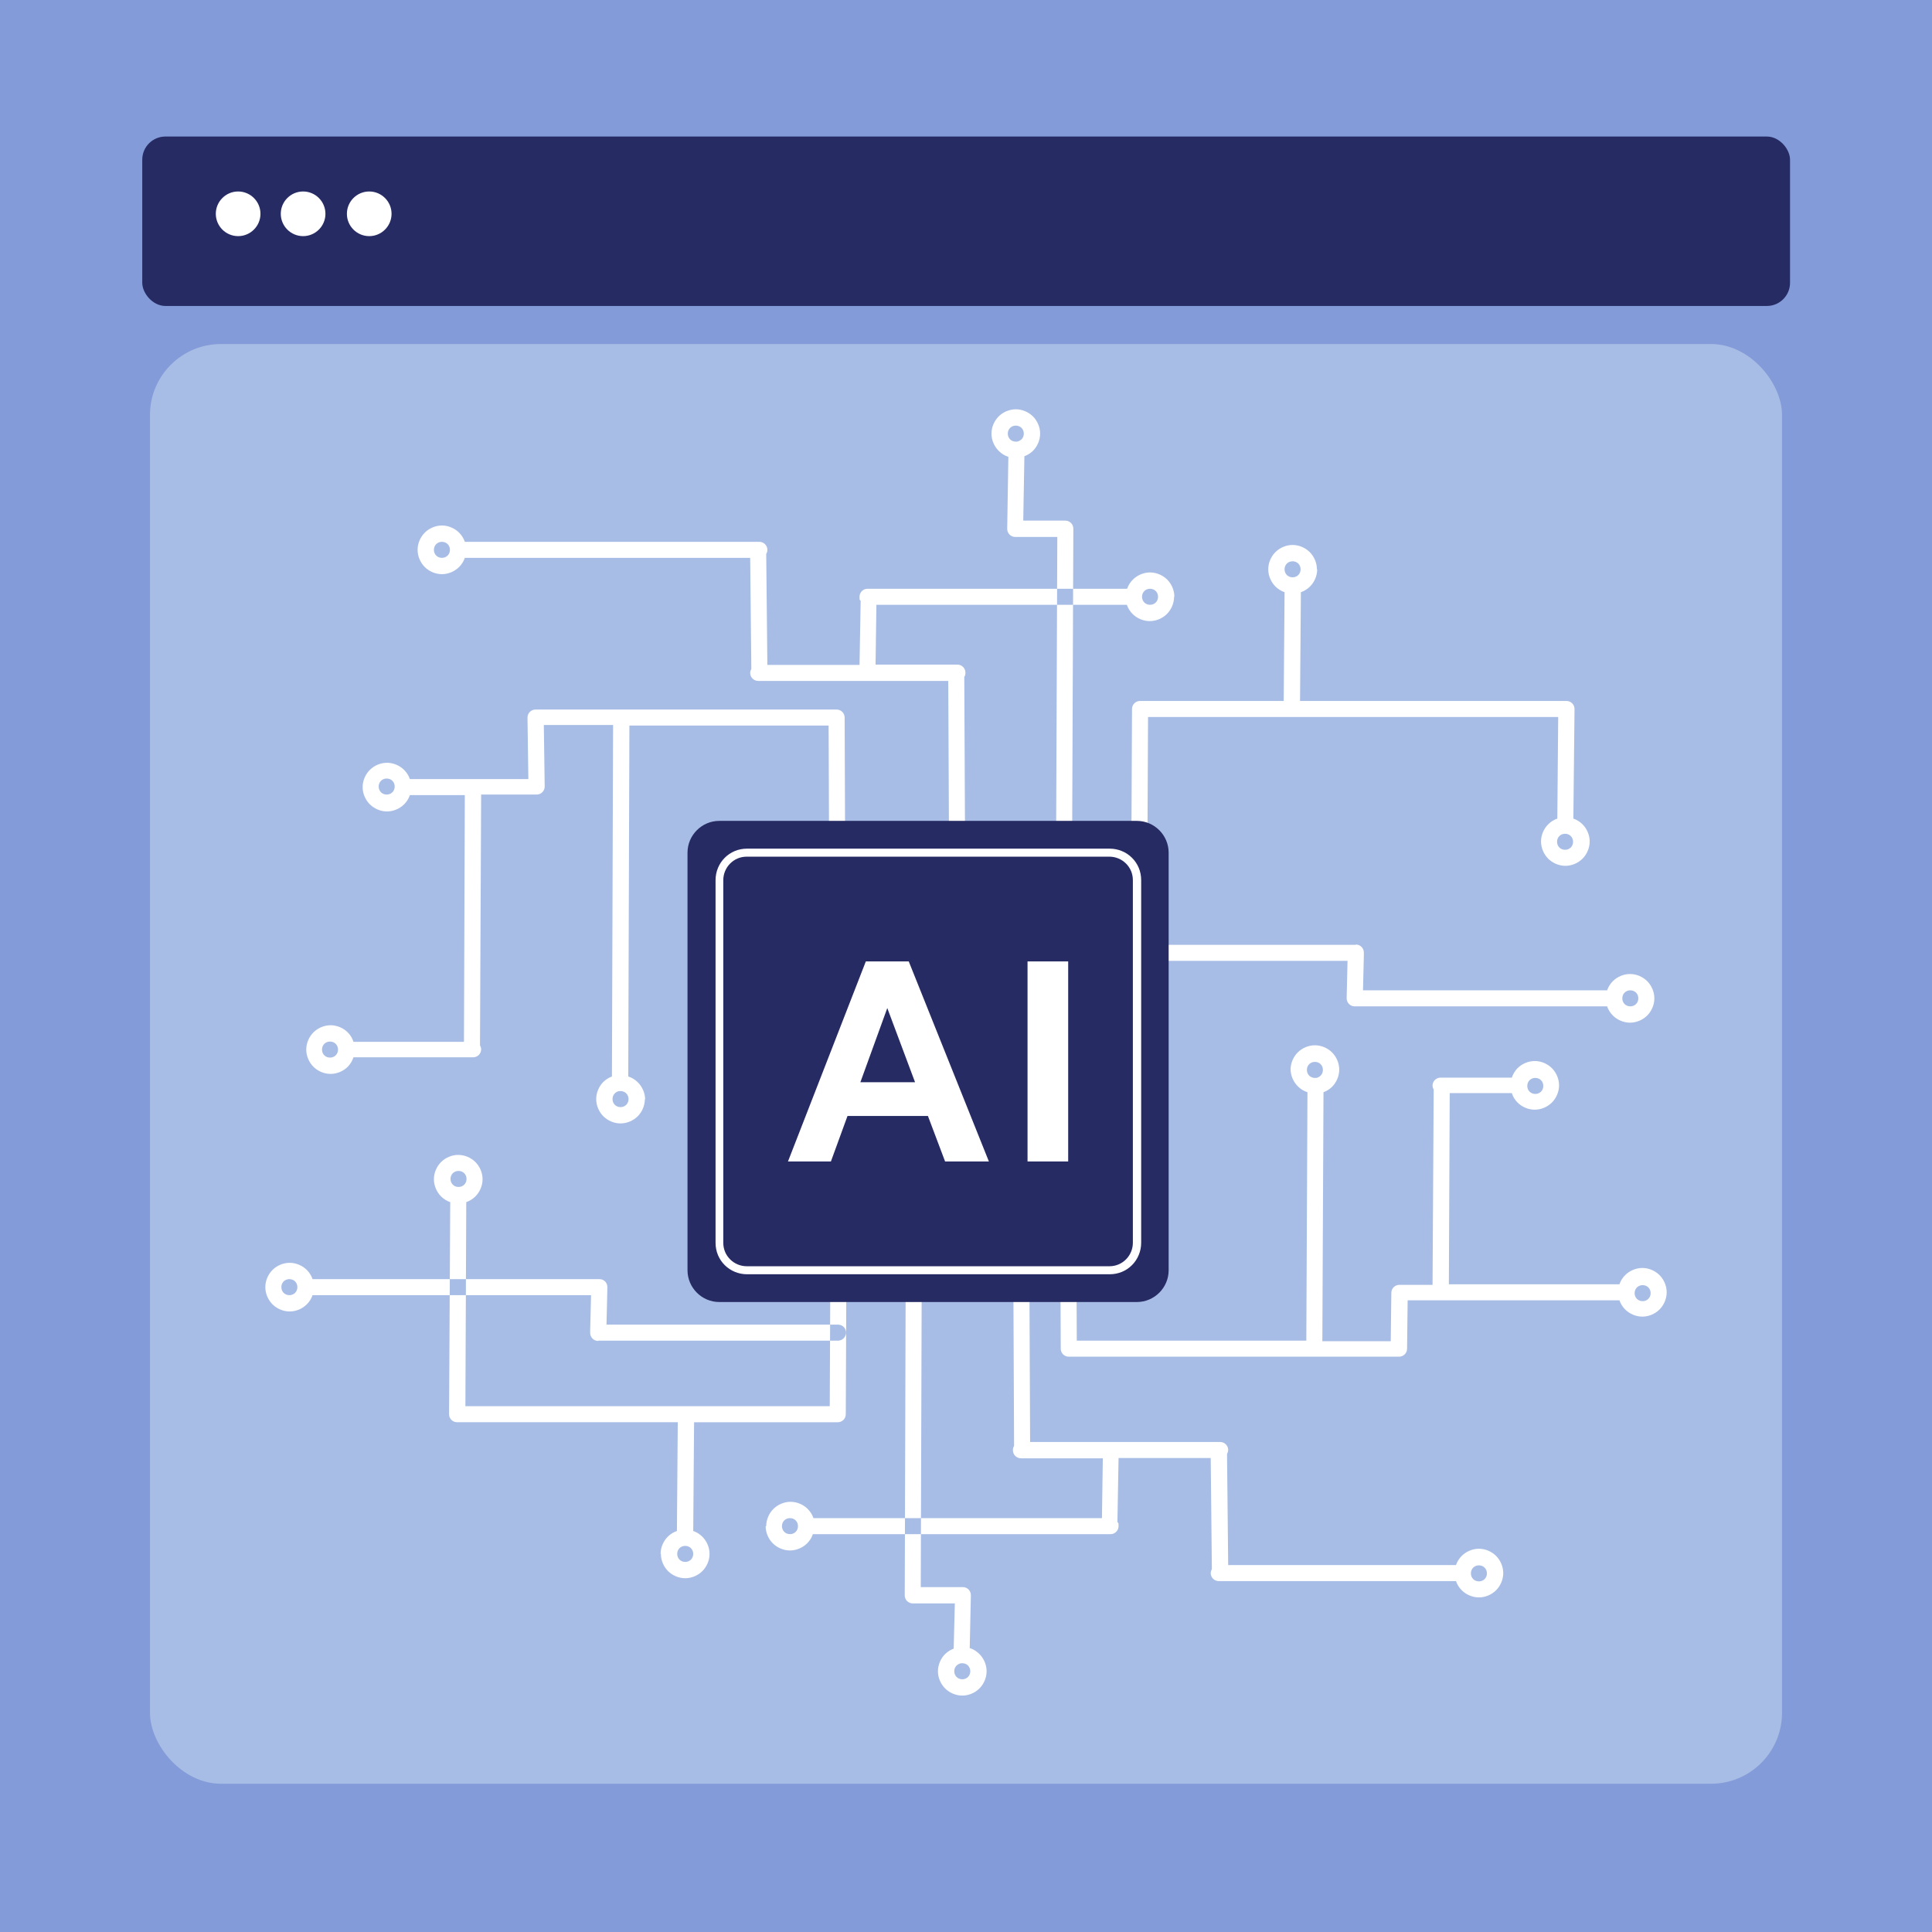
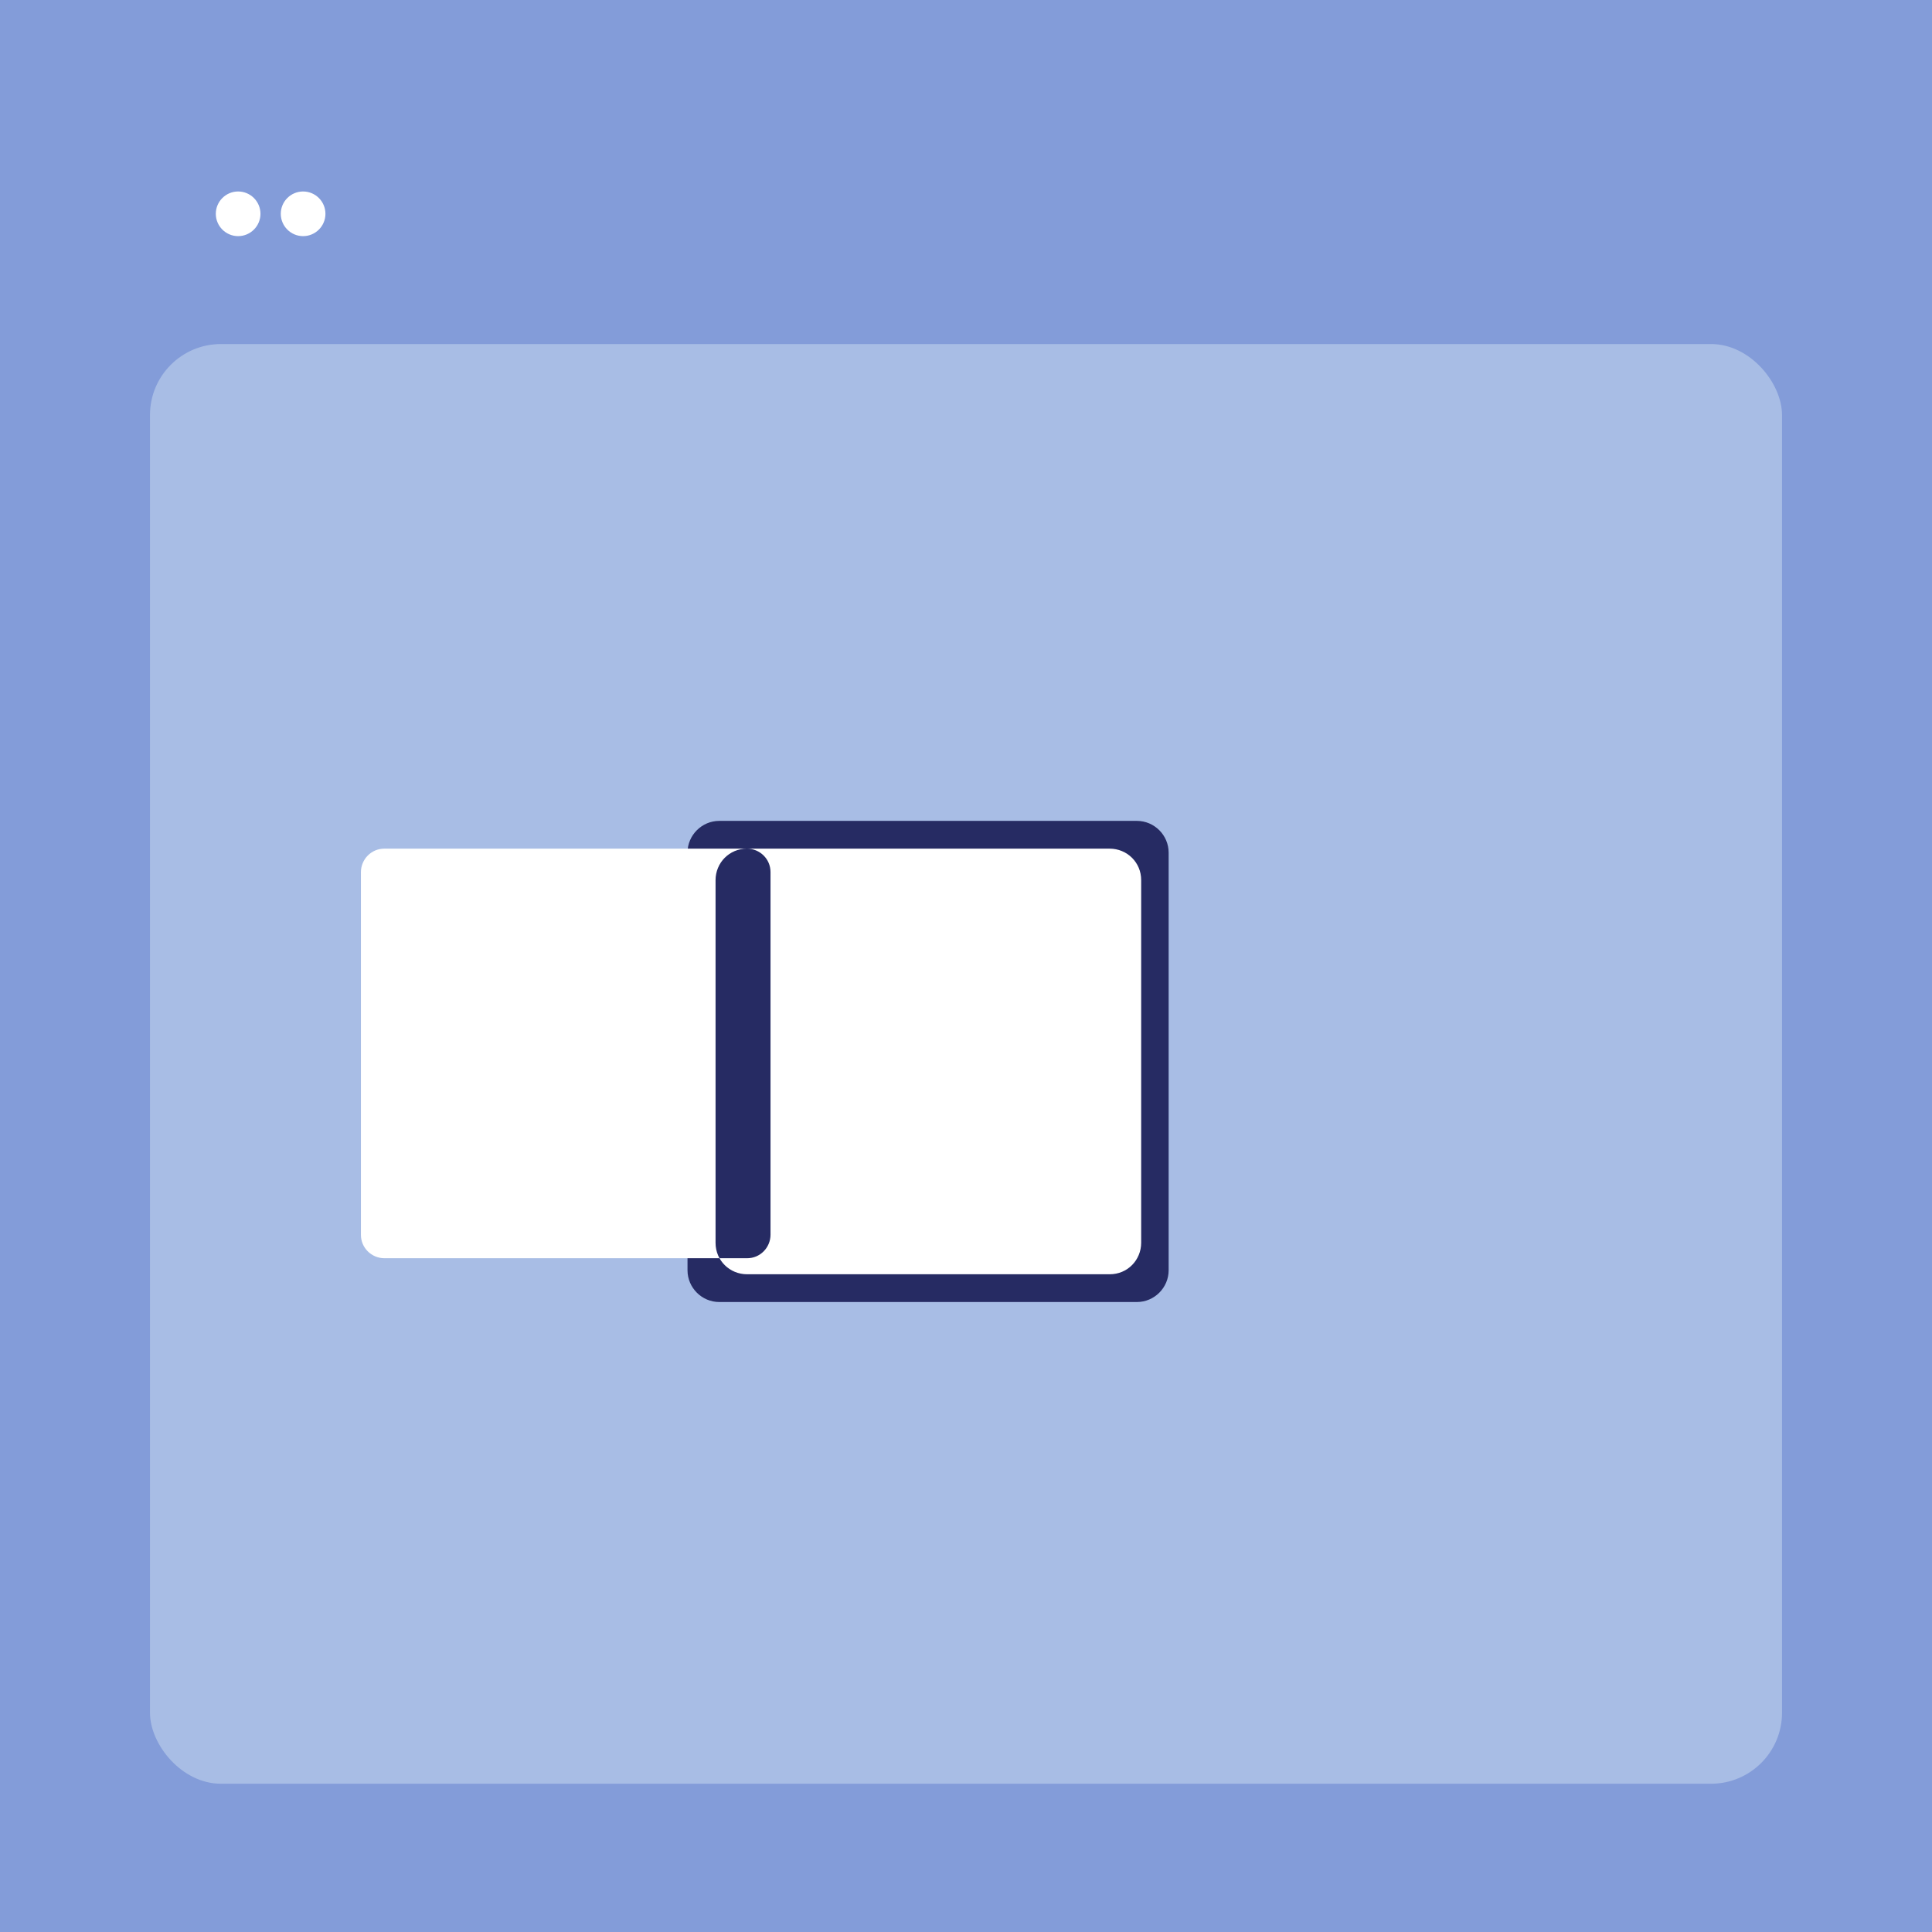
<svg xmlns="http://www.w3.org/2000/svg" id="Layer_1" version="1.1" viewBox="0 0 675 675">
  <defs>
    <style>
      .st0 {
        fill: #fff;
        fill-rule: evenodd;
      }

      .st1 {
        fill: #839cd9;
      }

      .st2 {
        fill: #262b63;
      }

      .st3 {
        fill: #a8bde5;
      }
    </style>
  </defs>
  <rect class="st1" x="-79" y="-96.5" width="832.9" height="868" />
  <g>
    <g>
-       <rect class="st2" x="49.7" y="47.7" width="575.7" height="59.2" rx="8.1" ry="8.1" />
-       <path class="st0" d="M129,82.5c-4.3,0-7.8-3.5-7.8-7.8,0-4.3,3.5-7.8,7.8-7.8s7.8,3.5,7.8,7.8c0,4.3-3.5,7.8-7.8,7.8Z" />
      <path class="st0" d="M105.9,82.5c-4.3,0-7.8-3.5-7.8-7.8s3.5-7.8,7.8-7.8,7.8,3.5,7.8,7.8c0,4.3-3.5,7.8-7.8,7.8Z" />
      <path class="st0" d="M83.2,82.5c-4.3,0-7.8-3.5-7.8-7.8,0-4.3,3.5-7.8,7.8-7.8s7.8,3.5,7.8,7.8c0,4.3-3.5,7.8-7.8,7.8Z" />
    </g>
    <rect class="st3" x="52.4" y="120.2" width="570.2" height="503" rx="24.8" ry="24.8" />
    <g>
-       <path class="st0" d="M473.7,330c1.6,0,2.8,1.3,2.8,2.8s0,.3,0,.5c0,.2,0,.3,0,.5l-.3,12.2h85.3c.4-1.2,1.1-2.3,2-3.2,1.5-1.5,3.7-2.5,6-2.5s4.5,1,6,2.5c1.5,1.5,2.5,3.7,2.5,6s-1,4.5-2.5,6-3.7,2.5-6,2.5-4.5-1-6-2.5c-.9-.9-1.6-2-2-3.2h-88.2c-1.6,0-2.8-1.3-2.8-2.8s0-.2,0-.3l.3-12.8h-71c-1.6,0-2.8-1.3-2.8-2.8s1.3-2.8,2.8-2.8h73.9ZM209,468.5c-1.6,0-2.8-1.3-2.8-2.8s0-.3,0-.5c0-.2,0-.3,0-.5l.3-12.2h-97.3c-.4,1.2-1.1,2.3-2,3.2-1.5,1.5-3.7,2.5-6,2.5s-4.5-1-6-2.5c-1.5-1.5-2.5-3.7-2.5-6s1-4.5,2.5-6c1.5-1.5,3.7-2.5,6-2.5s4.5,1,6,2.5c.9.9,1.6,2,2,3.2h100.2c1.6,0,2.8,1.2,2.8,2.8s0,.2,0,.3l-.3,12.8h80.9c1.6,0,2.8,1.3,2.8,2.8s-1.3,2.8-2.8,2.8h-83.8ZM450.9,373.7c0-2.3,1-4.5,2.5-6,1.5-1.5,3.7-2.5,6-2.5s4.5,1,6,2.5c1.5,1.5,2.5,3.7,2.5,6s-1,4.5-2.5,6c-.8.8-1.9,1.5-3,1.9l-.4,87h23.9l.2-16.6c0,0,0-.2,0-.3,0-1.6,1.3-2.8,2.8-2.8h11.6l.4-68.2c-.2-.4-.4-.9-.4-1.4,0-1.6,1.3-2.8,2.8-2.8h24.2c.2,0,.5,0,.7,0,.4-1.2,1.1-2.4,2-3.3,1.5-1.5,3.7-2.5,6-2.5s4.5,1,6,2.5c1.5,1.5,2.5,3.7,2.5,6s-1,4.5-2.5,6c-1.5,1.5-3.7,2.5-6,2.5s-4.5-1-6-2.5c-.9-.9-1.6-2-2-3.3-.2,0-.5,0-.7,0h-21l-.3,66.8h59.6c.4-1.2,1.1-2.3,2-3.2,1.5-1.5,3.7-2.5,6-2.5s4.5,1,6,2.5c1.5,1.5,2.5,3.7,2.5,6s-1,4.5-2.5,6c-1.5,1.5-3.7,2.5-6,2.5s-4.5-1-6-2.5c-.9-.9-1.6-2-2-3.2h-74l-.2,16.6c0,0,0,.2,0,.3,0,1.6-1.3,2.8-2.8,2.8h-115.4c-1.6,0-2.8-1.3-2.8-2.8s0-.2,0-.2l-.4-93.1c0-1.6,1.3-2.8,2.8-2.8s2.8,1.3,2.8,2.8l.4,90.5h80.2l.4-86.8c-1.3-.4-2.4-1.1-3.4-2.1-1.5-1.5-2.5-3.7-2.5-6h0ZM457.4,371.8c-.5.5-.8,1.2-.8,2s.3,1.5.8,2c.4.4,1,.7,1.7.8.2,0,.3,0,.5,0,0,0,.2,0,.3,0,.6-.1,1.1-.4,1.5-.8.5-.5.8-1.2.8-2s-.3-1.5-.8-2c-.5-.5-1.2-.8-2-.8s-1.5.3-2,.8h0ZM534.4,377.4c-.5.5-.8,1.2-.8,2s.3,1.5.8,2c.5.5,1.2.8,2,.8s1.5-.3,2-.8c.5-.5.8-1.2.8-2s-.3-1.5-.8-2c-.5-.5-1.2-.8-2-.8s-1.5.3-2,.8h0ZM267.5,533.2c0,2.3,1,4.5,2.5,6,1.5,1.5,3.7,2.5,6,2.5s4.5-1,6-2.5c.9-.9,1.6-2,2-3.2h104c1.6,0,2.8-1.3,2.8-2.8s-.1-1-.4-1.4l.4-22.4h32.2l.4,38.8c-.2.4-.4.9-.4,1.4,0,1.6,1.3,2.8,2.8,2.8h82.9c.4,1.2,1.1,2.3,2,3.2,1.5,1.5,3.7,2.5,6,2.5s4.5-1,6-2.5c1.5-1.5,2.5-3.7,2.5-6s-1-4.5-2.5-6c-1.5-1.5-3.7-2.5-6-2.5s-4.5,1-6,2.5c-.9.9-1.6,2-2,3.2h-79.6l-.4-38.8c.2-.4.4-.9.4-1.4,0-1.6-1.3-2.8-2.8-2.8h-66.4l-.4-90.5c0-1.6-1.3-2.8-2.8-2.8s-2.8,1.3-2.8,2.8l.4,91.9c-.3.4-.4.9-.4,1.5,0,1.6,1.3,2.8,2.8,2.8h28.6l-.3,20.9h-100.8c-.4-1.2-1.1-2.3-2-3.2-1.5-1.5-3.7-2.5-6-2.5s-4.5,1-6,2.5c-1.5,1.5-2.5,3.7-2.5,6h0ZM274,531.2c.5-.5,1.2-.8,2-.8s1.5.3,2,.8c.5.5.8,1.2.8,2s-.3,1.5-.8,2c-.5.5-1.2.8-2,.8s-1.5-.3-2-.8c-.5-.5-.8-1.2-.8-2s.3-1.5.8-2h0ZM230.9,542.9c0,2.3,1,4.5,2.5,6,1.5,1.5,3.7,2.5,6,2.5s4.5-1,6-2.5c1.5-1.5,2.5-3.7,2.5-6s-1-4.5-2.5-6c-.9-.9-2-1.6-3.2-2l.3-38h50.2c1.6,0,2.8-1.3,2.8-2.8s0-.2,0-.2l.4-93.1c0-1.6-1.3-2.8-2.8-2.8s-2.8,1.3-2.8,2.8l-.4,90.5h-127.3l.3-70.8c0-.2,0-.3,0-.5,1.2-.4,2.3-1.1,3.2-2,1.5-1.5,2.5-3.7,2.5-6s-1-4.5-2.5-6c-1.5-1.5-3.7-2.5-6-2.5s-4.5,1-6,2.5c-1.5,1.5-2.5,3.7-2.5,6s1,4.5,2.5,6c.9.9,2,1.6,3.2,2,0,.1,0,.3,0,.4l-.4,73.4c0,0,0,.2,0,.3,0,1.6,1.3,2.8,2.8,2.8h77.1l-.3,38c-1.2.4-2.3,1.1-3.2,2-1.5,1.5-2.5,3.7-2.5,6h0ZM237.4,540.9c.5-.5,1.2-.8,2-.8s1.5.3,2,.8c.5.5.8,1.2.8,2s-.3,1.5-.8,2c-.5.5-1.2.8-2,.8s-1.5-.3-2-.8c-.5-.5-.8-1.2-.8-2s.3-1.5.8-2h0ZM99.1,447.7c-.5.5-.8,1.2-.8,2s.3,1.5.8,2c.5.5,1.2.8,2,.8s1.5-.3,2-.8.8-1.2.8-2-.3-1.5-.8-2c-.5-.5-1.2-.8-2-.8s-1.5.3-2,.8h0ZM158.2,409.9c.5-.5,1.2-.8,2-.8s1.5.3,2,.8c.5.5.8,1.2.8,2s-.3,1.5-.8,2c-.5.5-1.2.8-2,.8s-1.5-.3-2-.8c-.5-.5-.8-1.2-.8-2s.3-1.5.8-2h0ZM571.9,449.8c-.5.5-.8,1.2-.8,2s.3,1.5.8,2c.5.5,1.2.8,2,.8s1.5-.3,2-.8c.5-.5.8-1.2.8-2s-.3-1.5-.8-2c-.5-.5-1.2-.8-2-.8s-1.5.3-2,.8h0ZM514.7,547.7c.5-.5,1.2-.8,2-.8s1.5.3,2,.8c.5.5.8,1.2.8,2s-.3,1.5-.8,2c-.5.5-1.2.8-2,.8s-1.5-.3-2-.8c-.5-.5-.8-1.2-.8-2s.3-1.5.8-2h0ZM327.7,583.9c0-2.3,1-4.5,2.5-6,.8-.8,1.9-1.5,3-1.9l.4-15.8h-14.7c-1.6,0-2.8-1.3-2.8-2.8s0-.2,0-.3l.4-133.9c0-1.6,1.3-2.8,2.8-2.8s2.8,1.3,2.8,2.8l-.4,131.3h14.7c1.6,0,2.8,1.3,2.8,2.8s0,.2,0,.3l-.4,18.2c1.3.4,2.4,1.1,3.4,2.1,1.5,1.5,2.5,3.7,2.5,6s-1,4.5-2.5,6c-1.5,1.5-3.7,2.5-6,2.5s-4.5-1-6-2.5c-1.5-1.5-2.5-3.7-2.5-6h0ZM334.2,581.9c-.5.5-.8,1.2-.8,2s.3,1.5.8,2c.5.5,1.2.8,2,.8s1.5-.3,2-.8c.5-.5.8-1.2.8-2s-.3-1.5-.8-2c-.5-.5-1.2-.8-2-.8,0,0-.1,0-.2,0h0c-.7,0-1.3.4-1.8.8h0ZM225.3,384c0,2.3-1,4.5-2.5,6-1.5,1.5-3.7,2.5-6,2.5s-4.5-1-6-2.5c-1.5-1.5-2.5-3.7-2.5-6s1-4.5,2.5-6c.8-.8,1.9-1.5,3-1.9l.4-122.8h-24.2l.3,21.2c0,0,0,.2,0,.3,0,1.6-1.3,2.8-2.8,2.8h-19.4l-.4,87.6c.2.4.4.9.4,1.4,0,1.6-1.3,2.8-2.8,2.8h-41.1c-.2,0-.5,0-.7,0-.4,1.2-1.1,2.4-2,3.3-1.5,1.5-3.7,2.5-6,2.5s-4.5-1-6-2.5c-1.5-1.5-2.5-3.7-2.5-6s1-4.5,2.5-6c1.5-1.5,3.7-2.5,6-2.5s4.5,1,6,2.5c.9.9,1.6,2,2,3.3.2,0,.5,0,.7,0h37.9l.3-86.2h-19.2c-.4,1.2-1.1,2.3-2,3.2-1.5,1.5-3.7,2.5-6,2.5s-4.5-1-6-2.5c-1.5-1.5-2.5-3.7-2.5-6s1-4.5,2.5-6c1.5-1.5,3.7-2.5,6-2.5s4.5,1,6,2.5c.9.9,1.6,2,2,3.2h41.4l-.3-21.2c0,0,0-.2,0-.3,0-1.6,1.3-2.8,2.8-2.8h105.2c1.6,0,2.8,1.3,2.8,2.8s0,.2,0,.2l.4,108c0,1.6-1.3,2.8-2.8,2.8s-2.8-1.3-2.8-2.8l-.4-105.4h-69.6l-.4,122.6c1.3.4,2.4,1.1,3.4,2.1,1.5,1.5,2.5,3.7,2.5,6h0ZM218.8,386c.5-.5.8-1.2.8-2s-.3-1.5-.8-2c-.4-.4-1-.7-1.7-.8-.2,0-.3,0-.5,0-.1,0-.2,0-.3,0-.6.1-1.1.4-1.5.8-.5.5-.8,1.2-.8,2s.3,1.5.8,2,1.2.8,2,.8,1.5-.3,2-.8h0ZM117.3,368.7c.5-.5.8-1.2.8-2s-.3-1.5-.8-2c-.5-.5-1.2-.8-2-.8s-1.5.3-2,.8c-.5.5-.8,1.2-.8,2s.3,1.5.8,2c.5.5,1.2.8,2,.8s1.5-.3,2-.8h0ZM410.3,208.5c0-2.3-1-4.5-2.5-6-1.5-1.5-3.7-2.5-6-2.5s-4.5,1-6,2.5c-.9.9-1.6,2-2,3.2h-90.7c-1.6,0-2.8,1.3-2.8,2.8s.1,1,.4,1.4l-.4,22.4h-32.2l-.4-38.8c.3-.4.4-.9.4-1.4,0-1.6-1.3-2.8-2.8-2.8h-102.9c-.4-1.2-1.1-2.3-2-3.2-1.5-1.5-3.7-2.5-6-2.5s-4.5,1-6,2.5c-1.5,1.5-2.5,3.7-2.5,6s1,4.5,2.5,6c1.5,1.5,3.7,2.5,6,2.5s4.5-1,6-2.5c.9-.9,1.6-2,2-3.2h99.7l.4,38.8c-.2.4-.4.9-.4,1.4,0,1.6,1.3,2.8,2.8,2.8h66.4l.4,85.5c0,1.6,1.3,2.8,2.8,2.8s2.8-1.3,2.8-2.8l-.4-86.9c.3-.4.4-.9.4-1.5,0-1.6-1.3-2.8-2.8-2.8h-28.6l.3-20.9h87.5c.4,1.2,1.1,2.3,2,3.2,1.5,1.5,3.7,2.5,6,2.5s4.5-1,6-2.5c1.5-1.5,2.5-3.7,2.5-6h0ZM403.8,210.5c-.5.5-1.2.8-2,.8s-1.5-.3-2-.8c-.5-.5-.8-1.2-.8-2s.3-1.5.8-2c.5-.5,1.2-.8,2-.8s1.5.3,2,.8c.5.5.8,1.2.8,2s-.3,1.5-.8,2h0ZM460.1,198.9c0-2.3-1-4.5-2.5-6-1.5-1.5-3.7-2.5-6-2.5s-4.5,1-6,2.5c-1.5,1.5-2.5,3.7-2.5,6s1,4.5,2.5,6c.9.9,2,1.6,3.2,2l-.3,38h-50.2c-1.6,0-2.8,1.3-2.8,2.8s0,.2,0,.2l-.4,88.1c0,1.6,1.3,2.8,2.8,2.8s2.8-1.3,2.8-2.8l.4-85.5h143.3l-.3,35c0,.2,0,.3,0,.5-1.2.4-2.3,1.1-3.2,2-1.5,1.5-2.5,3.7-2.5,6s1,4.5,2.5,6c1.5,1.5,3.7,2.5,6,2.5s4.5-1,6-2.5c1.5-1.5,2.5-3.7,2.5-6s-1-4.5-2.5-6c-.9-.9-2-1.6-3.2-2,0-.1,0-.3,0-.4l.4-37.6c0,0,0-.2,0-.3,0-1.6-1.3-2.8-2.8-2.8h-93.1l.3-38c1.2-.4,2.3-1.1,3.2-2,1.5-1.5,2.5-3.7,2.5-6h0ZM453.6,200.9c-.5.5-1.2.8-2,.8s-1.5-.3-2-.8c-.5-.5-.8-1.2-.8-2s.3-1.5.8-2c.5-.5,1.2-.8,2-.8s1.5.3,2,.8c.5.5.8,1.2.8,2s-.3,1.5-.8,2h0ZM571.6,350.8c.5-.5.8-1.2.8-2s-.3-1.5-.8-2c-.5-.5-1.2-.8-2-.8s-1.5.3-2,.8c-.5.5-.8,1.2-.8,2s.3,1.5.8,2c.5.5,1.2.8,2,.8s1.5-.3,2-.8h0ZM548.8,296.1c-.5.5-1.2.8-2,.8s-1.5-.3-2-.8c-.5-.5-.8-1.2-.8-2s.3-1.5.8-2c.5-.5,1.2-.8,2-.8s1.5.3,2,.8c.5.5.8,1.2.8,2s-.3,1.5-.8,2h0ZM137.1,276.8c.5-.5.8-1.2.8-2s-.3-1.5-.8-2c-.5-.5-1.2-.8-2-.8s-1.5.3-2,.8c-.5.5-.8,1.2-.8,2s.3,1.5.8,2c.5.5,1.2.8,2,.8s1.5-.3,2-.8h0ZM156.4,194.1c-.5.5-1.2.8-2,.8s-1.5-.3-2-.8-.8-1.2-.8-2,.3-1.5.8-2c.5-.5,1.2-.8,2-.8s1.5.3,2,.8c.5.5.8,1.2.8,2s-.3,1.5-.8,2h0ZM363.4,151.5c0,2.3-1,4.5-2.5,6-.8.8-1.9,1.5-3,1.9l-.4,22.5h14.7c1.6,0,2.8,1.3,2.8,2.8s0,.2,0,.3l-.4,103.9c0,1.6-1.3,2.8-2.8,2.8s-2.8-1.3-2.8-2.8l.4-101.3h-14.7c-1.6,0-2.8-1.3-2.8-2.8s0-.2,0-.3l.4-24.9c-1.3-.4-2.4-1.1-3.4-2.1-1.5-1.5-2.5-3.7-2.5-6s1-4.5,2.5-6c1.5-1.5,3.7-2.5,6-2.5s4.5,1,6,2.5c1.5,1.5,2.5,3.7,2.5,6h0ZM356.9,153.5c.5-.5.8-1.2.8-2s-.3-1.5-.8-2c-.5-.5-1.2-.8-2-.8s-1.5.3-2,.8c-.5.5-.8,1.2-.8,2s.3,1.5.8,2c.5.5,1.2.8,2,.8,0,0,.1,0,.2,0h0c.7,0,1.3-.4,1.8-.8Z" />
      <path class="st2" d="M251.3,286.8h145.9c6.1,0,11.1,5,11.1,11.1v145.9c0,6.1-5,11.1-11.1,11.1h-145.9c-6.1,0-11.1-5-11.1-11.1v-145.9c0-6.1,5-11.1,11.1-11.1Z" />
-       <path class="st0" d="M261,296.5h126.7c3,0,5.8,1.2,7.8,3.2h0c2,2,3.2,4.7,3.2,7.8v126.7c0,3-1.2,5.8-3.2,7.8h0c-2,2-4.7,3.2-7.8,3.2h-126.7c-3,0-5.8-1.2-7.8-3.2h0c-2-2-3.2-4.7-3.2-7.8v-126.7c0-3,1.2-5.8,3.2-7.8h0c2-2,4.7-3.2,7.8-3.2h0ZM387.6,299.3h-126.7c-2.3,0-4.3.9-5.8,2.4-1.5,1.5-2.4,3.6-2.4,5.8v126.7c0,2.3.9,4.3,2.4,5.8,1.5,1.5,3.6,2.4,5.8,2.4h126.7c2.3,0,4.3-.9,5.8-2.4,1.5-1.5,2.4-3.6,2.4-5.8v-126.7c0-2.3-.9-4.3-2.4-5.8-1.5-1.5-3.6-2.4-5.8-2.4Z" />
+       <path class="st0" d="M261,296.5h126.7c3,0,5.8,1.2,7.8,3.2h0c2,2,3.2,4.7,3.2,7.8v126.7c0,3-1.2,5.8-3.2,7.8h0c-2,2-4.7,3.2-7.8,3.2h-126.7c-3,0-5.8-1.2-7.8-3.2h0c-2-2-3.2-4.7-3.2-7.8v-126.7c0-3,1.2-5.8,3.2-7.8h0c2-2,4.7-3.2,7.8-3.2h0Zh-126.7c-2.3,0-4.3.9-5.8,2.4-1.5,1.5-2.4,3.6-2.4,5.8v126.7c0,2.3.9,4.3,2.4,5.8,1.5,1.5,3.6,2.4,5.8,2.4h126.7c2.3,0,4.3-.9,5.8-2.4,1.5-1.5,2.4-3.6,2.4-5.8v-126.7c0-2.3-.9-4.3-2.4-5.8-1.5-1.5-3.6-2.4-5.8-2.4Z" />
      <path class="st0" d="M345.5,405.8h-15.3l-6-15.9h-28.1l-5.8,15.9h-15l27.2-69.9h15l28,69.9h0ZM319.7,378.1l-9.7-25.9-9.4,25.9h19.2ZM359,405.8v-69.9h14.2v69.9h-14.2Z" />
    </g>
  </g>
</svg>